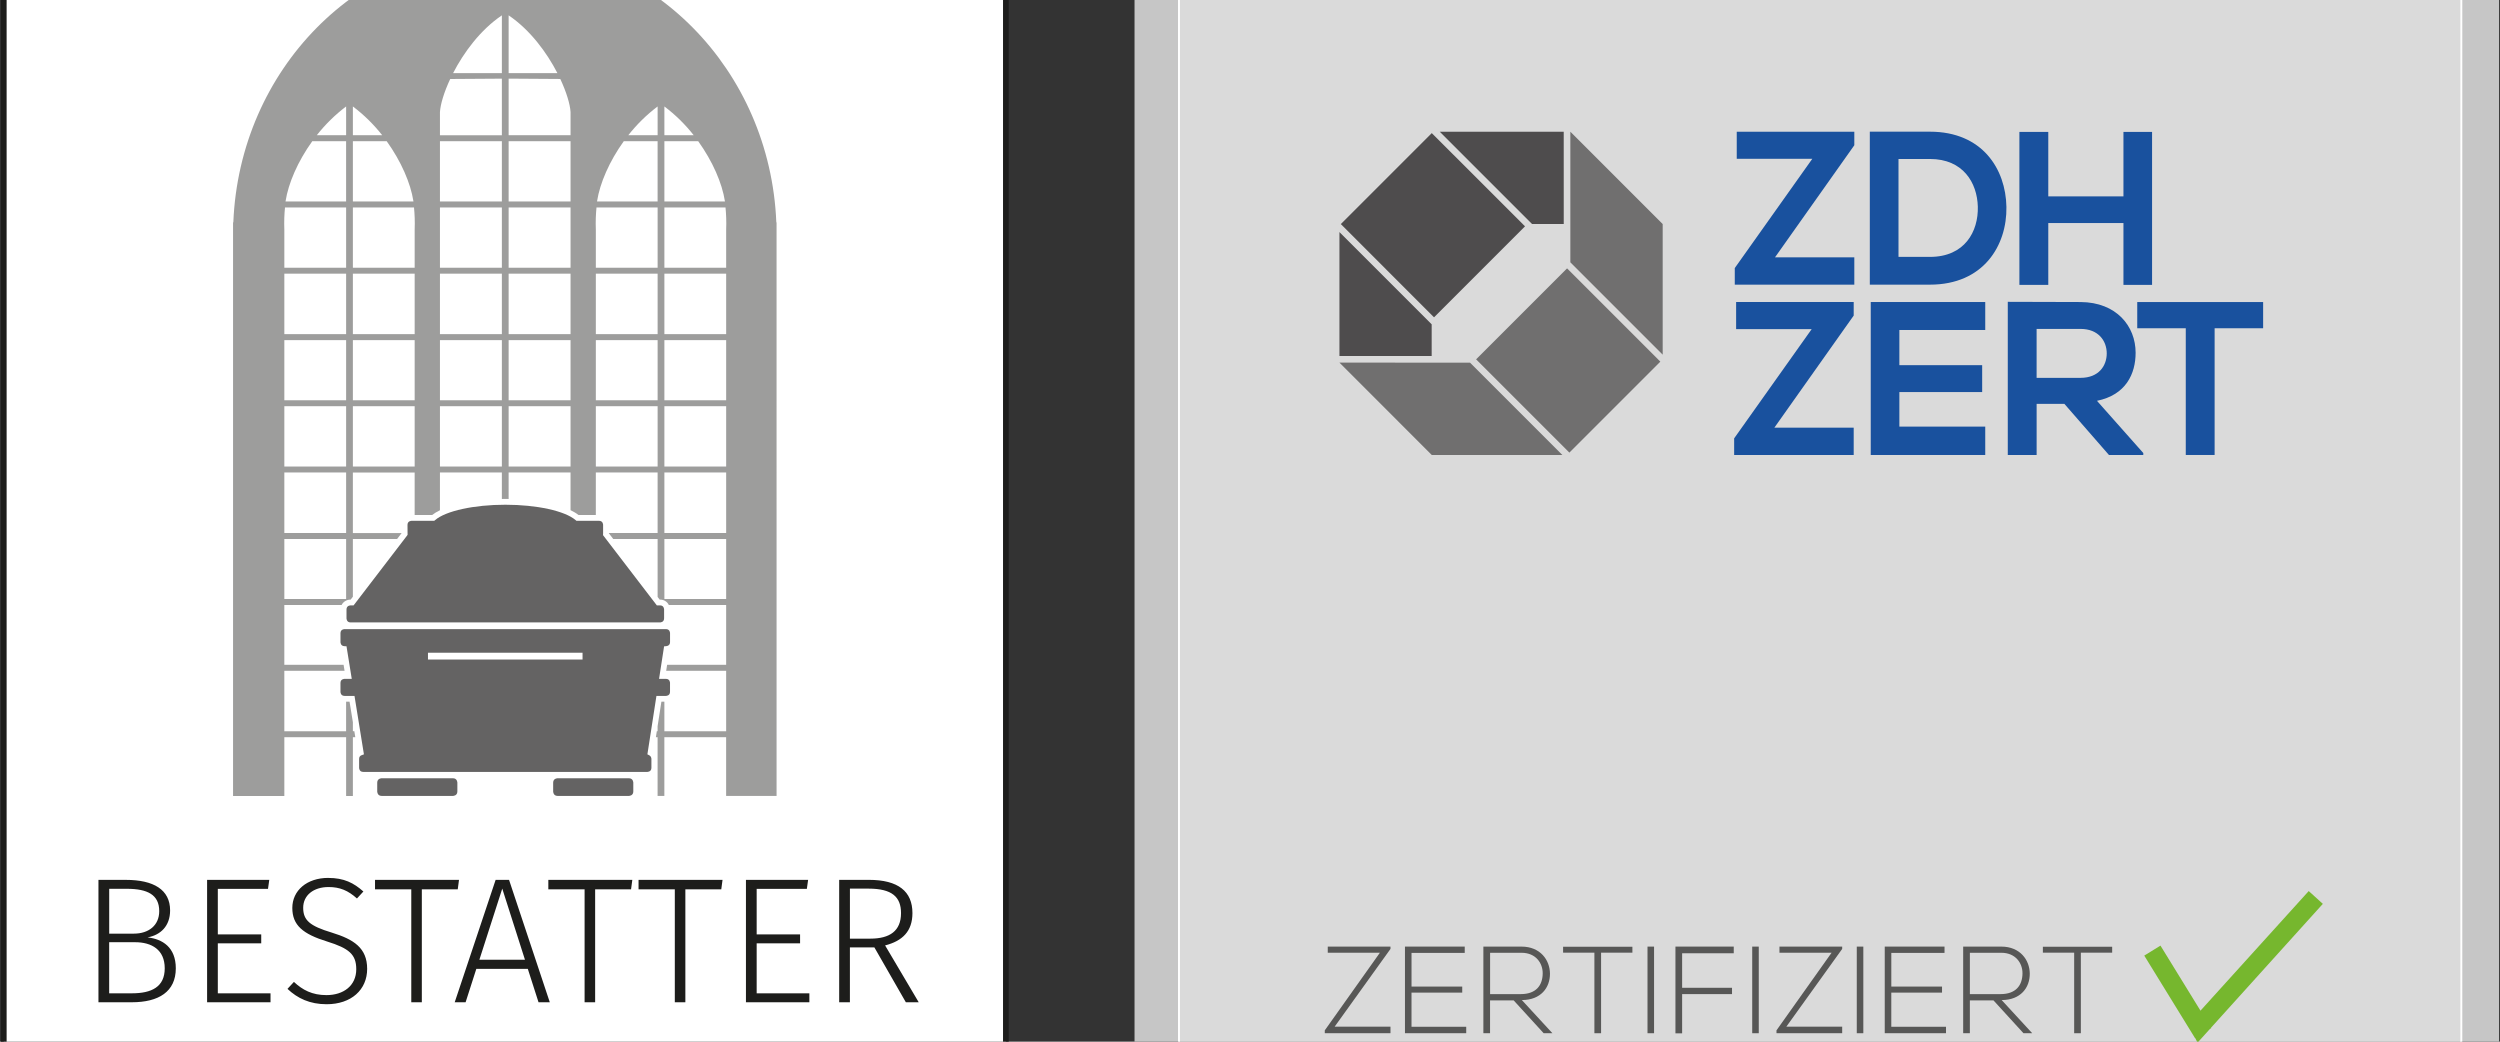
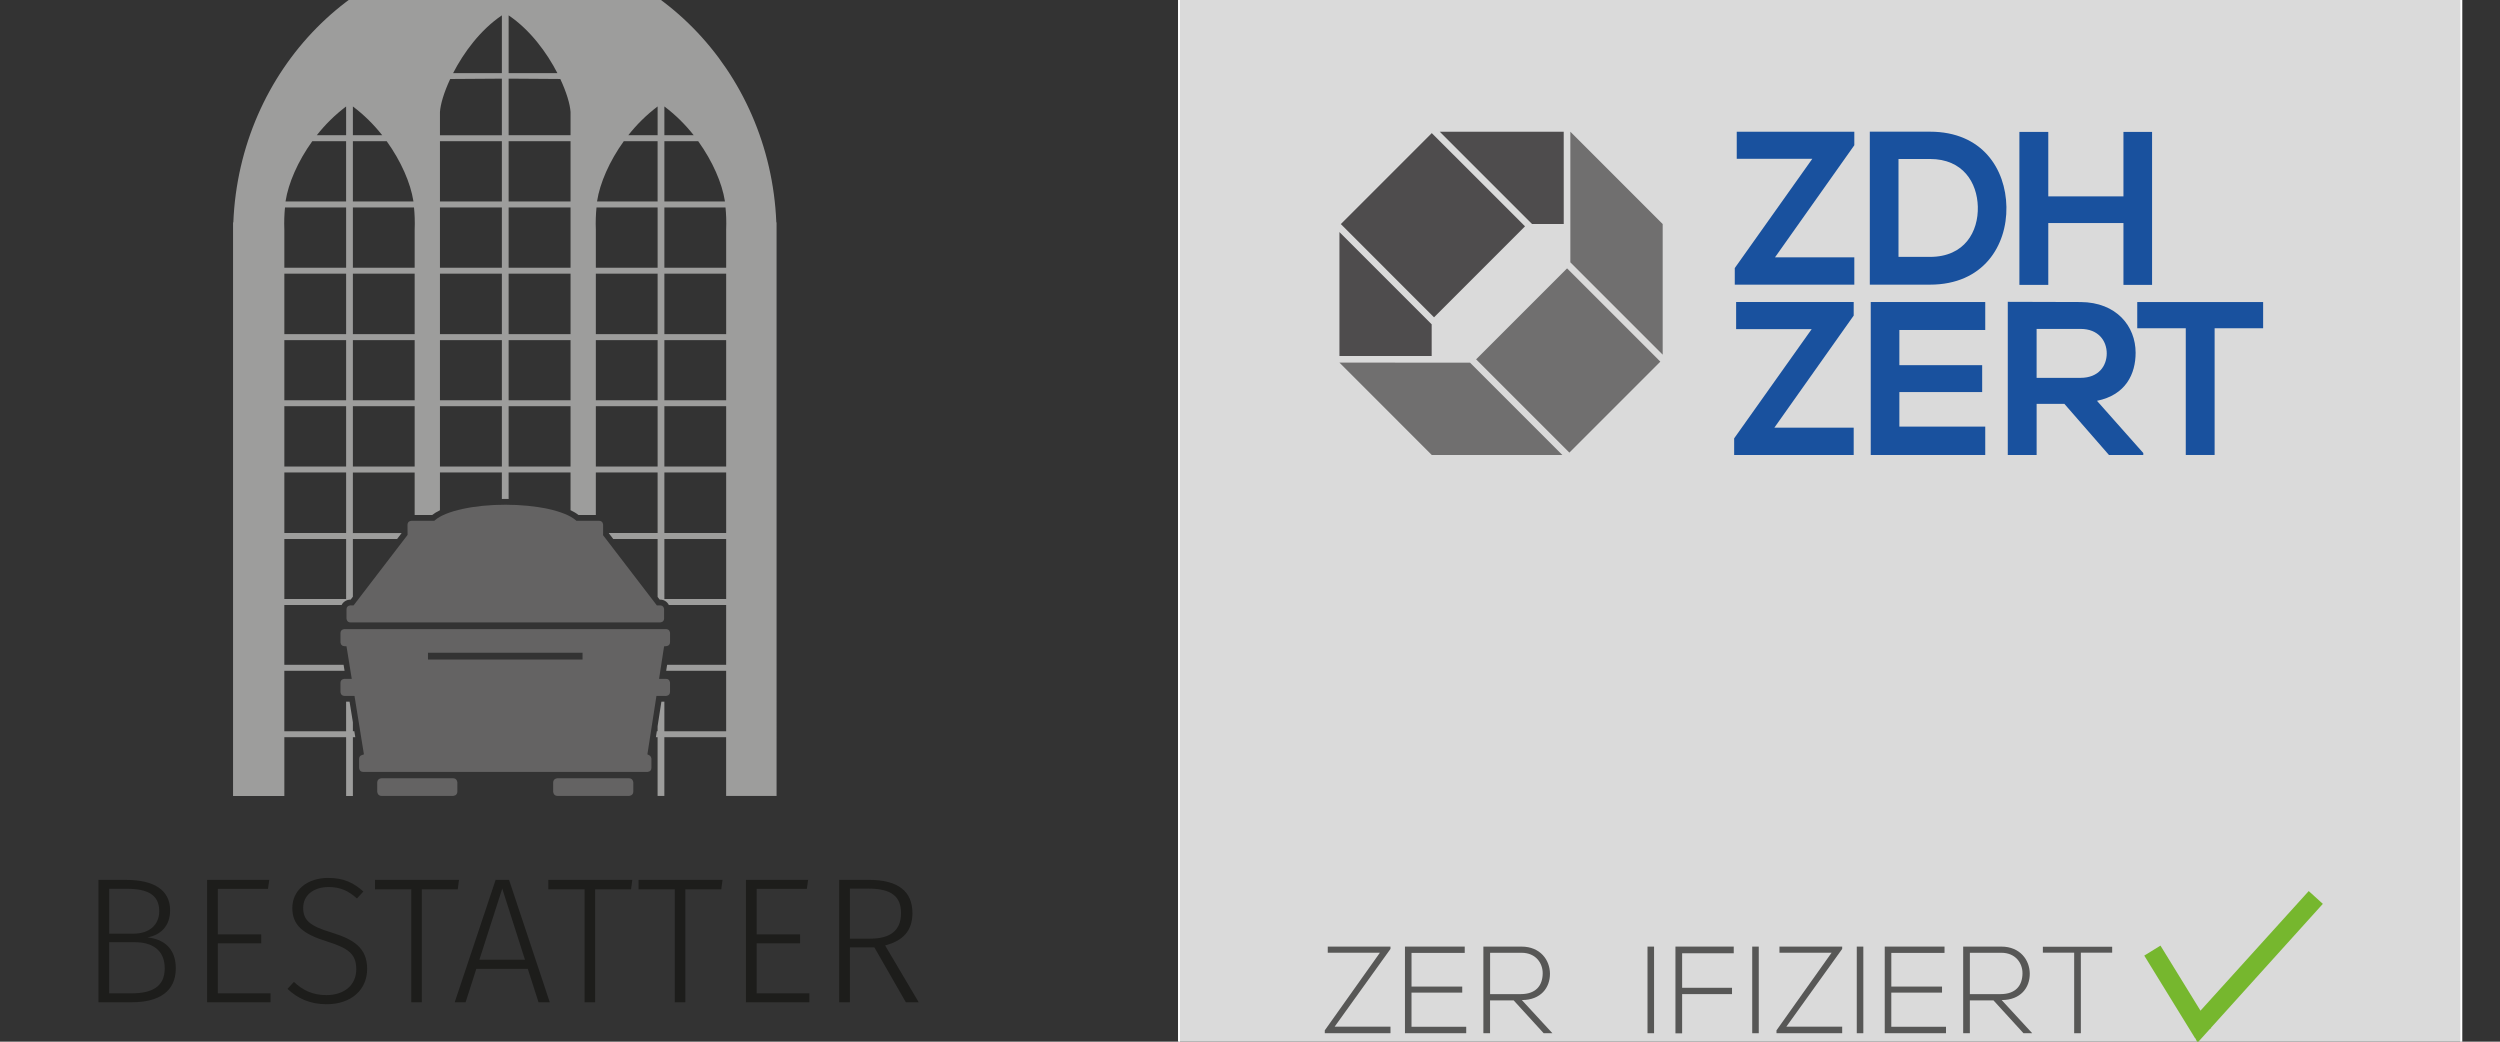
<svg xmlns="http://www.w3.org/2000/svg" version="1.1" width="600" height="250" viewBox="0 0 600 250">
  <rect x="0" y="0" width="600" height="250" fill="#333333" stroke="none" />
  <svg id="a" viewBox="0 0 1293.1 713.89" width="600" height="331" x="0" y="-41">
    <g id="b">
-       <path d="M25.02,712.41c-23.28,0-23.54-21.9-23.54-22.83V24.31c0-22.52,22.58-22.83,23.54-22.83h471.61c23.28,0,23.54,21.9,23.54,22.83v665.27c0,22.52-22.58,22.83-23.55,22.83H25.02Z" fill="#fff" />
-       <path d="M496.64,2.96c21.7,0,22.06,20.49,22.07,21.35v665.27c0,21.01-21.17,21.35-22.07,21.35H25.02c-21.7,0-22.06-20.49-22.07-21.35V24.31C2.96,3.31,24.13,2.96,25.02,2.96h471.62M496.64,0H25.02S0,0,0,24.31v665.27s0,24.31,25.02,24.31h471.62s25.02,0,25.02-24.31V24.31s0-24.31-25.02-24.31h0Z" fill="#1d1d1b" />
-     </g>
+       </g>
    <g id="c">
      <path d="M197.07,491.27s-2.29,0-2.29,2.29v4.56s0,2.29,2.29,2.29h36.9s2.29,0,2.29-2.29v-4.56s0-2.29-2.29-2.29h-36.9Z" fill="#646363" />
      <path d="M288.14,491.27s-2.29,0-2.29,2.29v4.56s0,2.29,2.29,2.29h36.9s2.29,0,2.29-2.29v-4.56s0-2.29-2.29-2.29h-36.9Z" fill="#646363" />
      <path d="M344.44,422.88c.45-.04,1.91-.33,1.91-2.1v-4.6c0-.09-.02-2.11-2.11-2.11h-166.37c-.09,0-2.11.02-2.11,2.11v4.6c0,.08.02,1.99,1.92,2.11l1.2.07,2.72,16.86h-3.73c-.09,0-2.11.02-2.11,2.11v4.6c0,.09.02,2.11,2.11,2.11h5.15l4.88,30.26-1.17.42c-.89.32-1.32.95-1.32,1.94v4.6c0,.09.02,2.12,2.11,2.12h147.08c.09,0,2.11-.02,2.11-2.12v-4.6c0-.45-.24-1.45-1.1-1.88l-.98-.49,4.68-30.25h4.92c.09,0,2.11-.02,2.11-2.11v-4.6c0-.09-.02-2.11-2.11-2.11h-3.56l2.6-16.83,1.16-.11h0ZM301.06,429.82h-80.01v-3.52h80.01v3.52Z" fill="#646363" />
      <path d="M180.96,410.61h160.2c.09,0,2.11-.02,2.11-2.11v-4.6c0-.09-.02-2.11-2.11-2.11h-1.65l-27.86-36.37.05-.7v-4.6c0-.09-.02-2.11-2.11-2.11h-11.7l-.42-.36c-5.52-4.76-20.13-7.96-36.37-7.96s-30.85,3.2-36.37,7.96l-.42.36h-11.75c-.09,0-2.11.02-2.11,2.11l.04,5.16-.34.48-27.6,36.03h-1.56c-.09,0-2.11.02-2.11,2.11v4.6c0,.09.02,2.11,2.11,2.11h-.03Z" fill="#646363" />
      <path d="M401.36,203.53c-3.19-79.01-64.87-142.04-140.53-142.04S123.49,124.52,120.3,203.53h-.15v296.91h26.55v-30.42h31.98v30.42h3.5v-30.42h1.25l-.5-3.09h-.75v-4.65l-1.72-10.64h-1.79v15.3h-31.98v-31.3h31.18l-.5-3.09h-30.68v-30.95h29.65c.88-1.83,2.78-2.8,4.61-2.8h.08l1.14-1.49v-29.88h22.89l2.35-3.07v-.02h-25.24v-31.33h31.98v22.01h9.03c1.11-.88,2.48-1.7,4.06-2.47v-19.55h32.05v13.71c.59,0,1.18-.02,1.78-.02s1.15.01,1.72.02v-13.71h32.05v19.51c1.61.77,3,1.6,4.12,2.5h8.97v-22.01h31.98v31.33h-25.23v.14l2.26,2.95h22.97v29.99l1.06,1.39h.17c2.27,0,3.83,1.23,4.58,2.8h29.67v30.95h-30.56l-.48,3.09h31.04v31.3h-31.98v-15.3h-1.54l-1.97,12.72v2.57h-.4l-.48,3.09h.88v30.42h3.5v-30.42h31.98v30.42h26.11V203.53h-.15.02ZM147.36,192.46c1.43-9.16,6.29-20.49,13.81-30.95h17.5v31.21h-31.34c0-.08,0-.18.02-.26h0ZM147.04,195.81h31.64v31.21h-31.98v-19.64c-.17-4.35,0-8.09.34-11.57ZM178.68,230.1v31.29h-31.98v-31.29h31.98ZM178.68,264.48v31.13h-31.98v-31.13h31.98ZM146.7,298.7h31.98v31.21h-31.98v-31.21ZM178.68,398.5h-31.98v-31.09h31.98v31.09ZM178.68,364.33h-31.98v-31.33h31.98v31.33ZM178.68,158.42h-15.18c4.32-5.49,9.44-10.56,15.18-14.89v14.89ZM213.5,192.46c0,.08,0,.18.02.26h-31.34v-31.21h17.5c7.52,10.46,12.38,21.79,13.81,30.95h0ZM182.18,158.42v-14.89c5.74,4.33,10.86,9.4,15.18,14.89h-15.18ZM214.16,329.91h-31.98v-31.21h31.98v31.21ZM214.16,295.61h-31.98v-31.13h31.98v31.13ZM214.16,261.39h-31.98v-31.29h31.98v31.29ZM214.16,207.37v19.64h-31.98v-31.21h31.64c.34,3.48.51,7.21.34,11.57ZM227.25,146.43c.24-3.98,2.07-10.2,5.31-17.11l26.74-.18v29.29h-32.05v-11.99h0ZM259.3,329.91h-32.05v-31.21h32.05v31.21ZM259.3,295.61h-32.05v-31.13h32.05v31.13ZM259.3,261.39h-32.05v-31.29h32.05v31.29ZM259.3,227.02h-32.05v-31.21h32.05v31.21h0ZM259.3,192.72h-32.05v-31.21h32.05v31.21ZM259.3,126.27h-25.24c5.48-10.65,14.09-22.36,25.24-29.9v29.9ZM262.8,96.37c11.15,7.55,19.76,19.25,25.24,29.9h-25.24v-29.9ZM294.85,329.91h-32.05v-31.21h32.05v31.21ZM294.85,295.61h-32.05v-31.13h32.05v31.13ZM294.85,261.39h-32.05v-31.29h32.05v31.29ZM294.85,227.02h-32.05v-31.21h32.05v31.21h0ZM294.85,192.72h-32.05v-31.21h32.05v31.21ZM294.85,158.42h-32.05v-29.29l26.74.18c3.24,6.91,5.07,13.13,5.31,17.11v11.99h0ZM339.92,329.91h-31.98v-31.21h31.98v31.21ZM339.92,295.61h-31.98v-31.13h31.98v31.13ZM339.92,261.39h-31.98v-31.29h31.98v31.29ZM339.92,227.02h-31.98v-19.64c-.17-4.35,0-8.09.34-11.57h31.64v31.21h0ZM339.92,192.72h-31.34c.01-.08.01-.18.02-.26,1.43-9.16,6.29-20.49,13.81-30.95h17.5v31.21h.01ZM339.92,158.42h-15.18c4.32-5.49,9.44-10.56,15.18-14.89v14.89ZM374.74,192.46c.01.08.01.18.02.26h-31.34v-31.21h17.5c7.52,10.46,12.38,21.79,13.81,30.95h.01ZM343.42,143.53c5.74,4.33,10.86,9.4,15.18,14.89h-15.18v-14.89ZM375.4,398.5h-31.98v-31.09h31.98v31.09ZM375.4,364.33h-31.98v-31.33h31.98v31.33ZM375.4,329.91h-31.98v-31.21h31.98v31.21ZM375.4,295.61h-31.98v-31.13h31.98v31.13ZM375.4,261.39h-31.98v-31.29h31.98v31.29ZM375.4,207.37v19.64h-31.98v-31.21h31.64c.34,3.48.51,7.21.34,11.57Z" fill="#9d9d9c" />
      <path d="M442.36,653.84l-1.13-2.05c-.92.56-1.69.81-2.58.81-1.66,0-2.33-.92-2.33-2.86v-11.37h4.17l.32-2.3h-4.48v-4.59l-2.97.32v4.27h-3.21v2.3h3.21v11.51c0,3.39,1.84,5.19,4.91,5.19,1.55,0,2.9-.42,4.1-1.24M427.6,630.64c.99,0,2.08.18,3.28.71l.95-2.15c-1.45-.64-2.68-.95-4.41-.95-3.64,0-5.65,2.12-5.65,5.19v2.65h-3.28v2.3h3.28v16.28h2.97v-16.28h4.27l.32-2.3h-4.59v-2.68c0-1.87.78-2.75,2.86-2.75M414.61,654.66v-18.57h-2.97v13.31c-1.17,1.94-2.72,3.32-4.84,3.32s-3.04-.99-3.04-3.64v-12.99h-2.97v13.31c0,3.64,1.91,5.69,5.19,5.69,2.68,0,4.45-1.17,5.83-3.43l.25,3h2.55ZM411.29,627.75c-1.06,0-1.87.81-1.87,1.87s.81,1.87,1.87,1.87,1.91-.81,1.91-1.87-.81-1.87-1.91-1.87M404.08,627.75c-1.09,0-1.91.81-1.91,1.87s.81,1.87,1.91,1.87,1.87-.81,1.87-1.87-.81-1.87-1.87-1.87M395.29,635.66c-2.3,0-4.03,1.45-5.01,4.31l-.28-3.88h-2.54v18.57h2.97v-10.88c.85-3.57,2.19-5.23,4.56-5.23.67,0,1.06.07,1.62.21l.53-2.9c-.53-.14-1.2-.21-1.84-.21M373.82,652.64c-1.8,0-3.28-.88-4.27-2.37v-9.29c1.02-1.55,2.58-2.97,4.63-2.97,2.9,0,4.38,2.37,4.38,7.31s-1.66,7.31-4.73,7.31M374.88,635.66c-2.19,0-4.17,1.09-5.51,3l-.25-2.58h-2.54v26.02l2.97-.35v-8.86c1.17,1.45,2.86,2.19,4.94,2.19,4.77,0,7.24-4.06,7.24-9.75s-1.98-9.68-6.85-9.68M358.15,644.2h-9.11c.25-4.34,1.98-6.18,4.56-6.18,3.07,0,4.56,2.15,4.56,5.9v.28h-.01ZM361.08,644.77c0-5.61-2.58-9.11-7.56-9.11s-7.63,4.06-7.63,9.89,3,9.53,8.12,9.53c2.54,0,4.59-.88,6.39-2.33l-1.31-1.77c-1.62,1.13-3,1.66-4.87,1.66-2.82,0-4.87-1.77-5.19-6.25h11.97c.04-.39.07-.99.07-1.62M334.98,637.81c2.75,0,4.13,1.52,4.13,4.27s-1.41,4.34-4.06,4.34-4.1-1.73-4.1-4.34c0-2.47,1.38-4.27,4.03-4.27M344.27,636.82l-.88-2.72c-2.08.95-3.71,1.66-8.4,1.55-4.1,0-7.06,2.65-7.06,6.43,0,2.44.99,4.06,3.11,5.19-1.31.85-2.01,2.01-2.01,3.25,0,1.84,1.48,3.46,4.73,3.46h2.93c2.4,0,3.85.92,3.85,2.75,0,1.94-1.45,3.04-5.54,3.04s-5.23-.99-5.23-3.21h-2.68c0,3.74,1.94,5.54,7.91,5.54s8.55-2.01,8.55-5.58c0-2.9-2.47-5.05-6.25-5.05h-2.97c-1.98,0-2.54-.71-2.54-1.59,0-.74.39-1.41,1.02-1.84.74.25,1.52.35,2.37.35,4.38,0,6.99-2.61,6.99-6.25,0-2.26-1.09-3.81-3.25-4.77,2.15-.04,3.88-.11,5.37-.56M308.75,644.31l7.06-8.23h-3.32l-7.06,8.44,7.63,10.13h3.57l-7.87-10.35h-.01ZM305.22,654.66v-26.41l-2.97.35v26.06h2.97ZM296.57,635.66c-2.3,0-4.03,1.45-5.01,4.31l-.28-3.88h-2.54v18.57h2.97v-10.88c.85-3.57,2.19-5.23,4.56-5.23.67,0,1.06.07,1.62.21l.53-2.9c-.53-.14-1.2-.21-1.84-.21M280.29,644.2h-9.11c.25-4.34,1.98-6.18,4.56-6.18,3.07,0,4.56,2.15,4.56,5.9v.28h-.01ZM283.22,644.77c0-5.61-2.58-9.11-7.56-9.11s-7.63,4.06-7.63,9.89,3,9.53,8.12,9.53c2.54,0,4.59-.88,6.39-2.33l-1.31-1.77c-1.62,1.13-3,1.66-4.87,1.66-2.82,0-4.87-1.77-5.19-6.25h11.97c.04-.39.07-.99.07-1.62M261.25,654.66l4.27-18.57h-2.82l-3.53,16.49-3.67-16.49h-3.32l-3.81,16.49-3.5-16.49h-3l4.41,18.57h3.95l3.53-15.89,3.43,15.89h4.06ZM229.97,652.71c-2.79,0-4.41-2.37-4.41-7.31s1.84-7.38,4.73-7.38c1.94,0,3.28.99,4.41,2.51v9.25c-1.24,1.87-2.58,2.93-4.73,2.93M237.67,628.6l-2.97-.35v9.75c-1.2-1.27-2.79-2.33-5.05-2.33-4.56,0-7.27,4.1-7.27,9.78s2.51,9.64,6.99,9.64c2.37,0,4.24-1.2,5.4-3.04l.32,2.61h2.58v-26.06h0ZM211.54,635.66c-2.51,0-4.45,1.31-5.83,3.21l-.25-2.79h-2.54v18.57h2.97v-13.24c1.27-2.05,2.75-3.43,4.94-3.43,1.91,0,3.07.92,3.07,3.78v12.89h2.97v-13.31c0-3.53-1.94-5.69-5.33-5.69M188.55,652.82c-2.22,0-3.39-1.24-3.39-3.5,0-2.65,1.84-3.95,5.3-3.95h2.65v4.41c-1.06,2.01-2.54,3.04-4.56,3.04M196.07,650.38v-8.62c0-3.85-2.01-6.11-6.43-6.11-2.05,0-4.06.42-6.29,1.27l.74,2.19c1.91-.67,3.6-1.02,5.01-1.02,2.68,0,3.99,1.06,3.99,3.81v1.45h-3.04c-5.08,0-8.05,2.15-8.05,6.11,0,3.32,2.19,5.61,5.86,5.61,2.3,0,4.27-.88,5.58-2.86.49,1.87,1.66,2.61,3.46,2.86l.71-2.08c-.99-.35-1.55-.88-1.55-2.61M173.61,643.14v11.51h3.07v-24.29h-3.07v10.24h-10.56v-10.24h-3.04v24.29h3.04v-11.51h10.56ZM138.66,635.66c-2.51,0-4.27,1.41-5.61,3.46-.67-2.15-2.33-3.46-4.66-3.46s-4.13,1.31-5.44,3.21l-.25-2.79h-2.54v18.57h2.97v-13.24c1.27-2.05,2.51-3.43,4.56-3.43,1.52,0,2.72.92,2.72,3.78v12.89h2.97v-13.24c1.31-2.05,2.51-3.43,4.59-3.43,1.52,0,2.72.92,2.72,3.78v12.89h2.97v-13.31c0-3.5-1.94-5.69-4.98-5.69M106.46,638.06c3.21,0,4.98,2.37,4.98,7.27s-1.8,7.34-5.01,7.34-4.98-2.37-4.98-7.27,1.84-7.34,5.01-7.34M106.46,635.66c-5.19,0-8.19,3.92-8.19,9.75s2.97,9.68,8.16,9.68,8.19-3.92,8.19-9.75-2.93-9.68-8.16-9.68M89.79,654.66l6.36-18.57h-3.14l-4.98,15.93-5.05-15.93h-3.25l6.46,18.57h3.6Z" fill="#1d1d1b" />
      <path d="M450,574.29h-10.54v-25.89h9.62c12.11,0,16.83,4.25,16.83,12.67,0,9.25-5.83,13.22-15.91,13.22M452.12,578.82l16.28,28.39h6.66l-17.39-29.41c8.97-2.31,14.15-7.31,14.15-16.74,0-11.19-7.31-17.2-22.57-17.2h-15.35v63.35h5.55v-28.39h12.67ZM417.17,548.49l.65-4.62h-32.18v63.35h32.83v-4.62h-27.28v-25.89h22.47v-4.62h-22.47v-23.58h25.99v-.02ZM372.87,548.76l.65-4.9h-43.47v4.9h18.77v58.45h5.46v-58.45h18.59ZM326.17,548.76l.65-4.9h-43.47v4.9h18.77v58.45h5.46v-58.45h18.59ZM271.24,585.2h-23.58l11.84-36.81,11.75,36.81h-.01ZM272.72,589.92l5.55,17.29h5.83l-21.09-63.35h-6.94l-21.18,63.35h5.64l5.55-17.29h26.64ZM236.46,548.76l.65-4.9h-43.47v4.9h18.77v58.45h5.46v-58.45h18.59ZM169.42,542.85c-11.1,0-18.59,6.57-18.59,15.54s5.46,13.5,18.03,17.39c11.28,3.51,15.07,6.66,15.07,14.33,0,8.51-6.57,13.41-15.44,13.41-7.4,0-12.39-2.68-16.83-6.84l-3.33,3.61c5.18,4.9,11.56,7.95,20.25,7.95,12.76,0,20.99-7.49,20.99-18.31s-6.94-15.26-18.31-18.77c-11.38-3.42-14.8-6.38-14.8-12.85s5.36-10.73,13.13-10.73c5.83,0,10.08,1.76,14.7,5.92l3.33-3.61c-4.99-4.44-9.99-7.03-18.22-7.03M138.25,548.49l.65-4.62h-32.18v63.35h32.83v-4.62h-27.28v-25.89h22.47v-4.62h-22.47v-23.58h25.99v-.02ZM67.78,602.59h-11.75v-26.45h13.41c8.6,0,15.35,3.88,15.35,13.5s-6.75,12.95-17.02,12.95M56.04,548.49h9.16c10.64,0,16.74,3.05,16.74,11.56,0,7.4-5.46,11.65-13.13,11.65h-12.76v-23.21h0ZM75.92,573.64c6.66-1.2,11.65-5.83,11.65-13.96,0-10.73-8.51-15.81-22.94-15.81h-14.15v63.35h17.29c13.87,0,22.75-5.46,22.75-17.57,0-10.91-6.94-15.17-14.61-16" fill="#1d1d1b" />
-       <rect x="586.78" y="1.48" width="706.32" height="711.91" fill="#c6c6c6" />
      <rect x="609.79" y="22.44" width="663.77" height="669.99" fill="#dadada" stroke="#fff" stroke-miterlimit="10" />
      <path d="M686.78,578.4h32.49v1.21l-28.89,40.23h28.89v3.39h-34.01v-1.47l28.51-40.16h-26.97v-3.21h-.01Z" fill="#575756" />
      <path d="M730.15,599.1h26.26v3.13h-26.26v17.68h28.32v3.33h-31.71v-44.84h30.94v3.27h-27.54v17.43h0Z" fill="#575756" />
      <path d="M803.11,623.25h-4.55l-15.51-16.98h-12.24v16.98h-3.46v-44.84h19.74c9.74,0,14.67,6.97,14.73,13.96.06,7.31-4.74,13.71-14.55,13.71l15.82,17.17h.01ZM770.83,603h15.89c7.81,0,11.27-4.42,11.34-10.7.06-5.25-3.52-10.69-10.95-10.69h-16.28v21.39Z" fill="#575756" />
-       <path d="M824.83,581.55h-16.21v-3.07h35.87v3.07h-16.21v41.7h-3.46v-41.7Z" fill="#575756" />
      <path d="M852.31,623.25v-44.84h3.39v44.84h-3.39Z" fill="#575756" />
      <path d="M870.23,599.73h25.82v3.27h-25.82v20.31h-3.46v-44.91h30.18v3.46h-26.72v17.88h0Z" fill="#575756" />
      <path d="M906.51,623.25v-44.84h3.39v44.84h-3.39Z" fill="#575756" />
      <path d="M920.59,578.4h32.49v1.21l-28.89,40.23h28.89v3.39h-34.01v-1.47l28.51-40.16h-26.97v-3.21h-.01Z" fill="#575756" />
      <path d="M960.63,623.25v-44.84h3.39v44.84h-3.39Z" fill="#575756" />
      <path d="M978.5,599.1h26.26v3.13h-26.26v17.68h28.32v3.33h-31.71v-44.84h30.94v3.27h-27.54v17.43h0Z" fill="#575756" />
      <path d="M1051.47,623.25h-4.55l-15.51-16.98h-12.24v16.98h-3.46v-44.84h19.74c9.74,0,14.67,6.97,14.73,13.96.06,7.31-4.74,13.71-14.55,13.71l15.82,17.17h.01ZM1019.18,603h15.89c7.81,0,11.27-4.42,11.34-10.7.06-5.25-3.52-10.69-10.95-10.69h-16.28v21.39Z" fill="#575756" />
      <path d="M1073.17,581.55h-16.21v-3.07h35.87v3.07h-16.21v41.7h-3.46v-41.7Z" fill="#575756" />
      <path d="M898.51,156.6h60.85v7.01l-41.06,58.02h41.06v14.15h-61.88v-8.6l40.14-56.56h-39.12v-14.02h0Z" fill="#19519e" />
      <path d="M1038.09,195.5c.34,20.02-11.86,40.27-39.6,40.27h-31.11v-79.18h31.11c27.16,0,39.25,19.34,39.6,38.91ZM982.23,221.4h16.28c17.99,0,25.12-13.12,24.78-26.02-.34-12.33-7.58-24.66-24.78-24.66h-16.28v50.67h0Z" fill="#19519e" />
      <path d="M1098.67,235.89v-32.01h-38.91v32.01h-14.95v-79.18h14.95v33.37h38.91v-33.37h14.81v79.18h-14.81Z" fill="#19519e" />
      <path d="M898.17,244.76h60.87v7.01l-41.07,58.03h41.07v14.13h-61.88v-8.6l40.14-56.55h-39.12v-14.02h-.01Z" fill="#19519e" />
      <path d="M1027.13,323.94h-59.27v-79.18h59.27v14.48h-44.45v18.21h42.86v13.92h-42.86v17.88h44.45v14.7h0Z" fill="#19519e" />
      <path d="M1108.93,323.94h-17.76l-23.08-26.47h-14.36v26.47h-14.93v-79.28c12.55,0,25.11.11,37.66.11,18.66.11,28.51,12.56,28.51,26.24,0,10.87-4.98,21.83-20.01,24.89l23.98,27.03v1.01h0ZM1053.72,258.67v25.34h22.73c9.51,0,13.57-6.32,13.57-12.66s-4.18-12.67-13.57-12.67h-22.73Z" fill="#19519e" />
      <path d="M1130.92,258.34h-25.11v-13.57h65.16v13.57h-25.11v65.59h-14.93v-65.59Z" fill="#19519e" />
      <polygon points="812.37 224.21 860.17 272.01 860.17 204.4 812.37 156.6 812.37 224.21" fill="#706f6f" />
      <polygon points="760.44 276.14 692.85 276.13 740.64 323.94 808.23 323.94 760.44 276.14" fill="#706f6f" />
      <rect x="777.97" y="240.89" width="66.59" height="68.28" transform="translate(43.14 654.2) rotate(-45)" fill="#706f6f" />
      <polygon points="788.9 205.58 740.64 157.33 693.56 204.41 741.81 252.68 788.9 205.58" fill="#4e4c4d" />
      <polygon points="808.95 204.36 808.94 156.61 744.77 156.61 792.53 204.36 808.95 204.36" fill="#4e4c4d" />
      <polygon points="692.85 272.7 740.59 272.7 740.59 256.3 692.85 208.55 692.85 272.7" fill="#4e4c4d" />
      <polygon points="1143.98 620.42 1201.88 556.28 1194.57 549.66 1138.54 611.57 1117.83 577.9 1109.44 583.07 1135.71 625.77 1135.8 625.72 1137.03 628.12 1143.44 621.02 1144.11 620.61 1143.98 620.42" fill="#76b72e" />
    </g>
  </svg>
</svg>